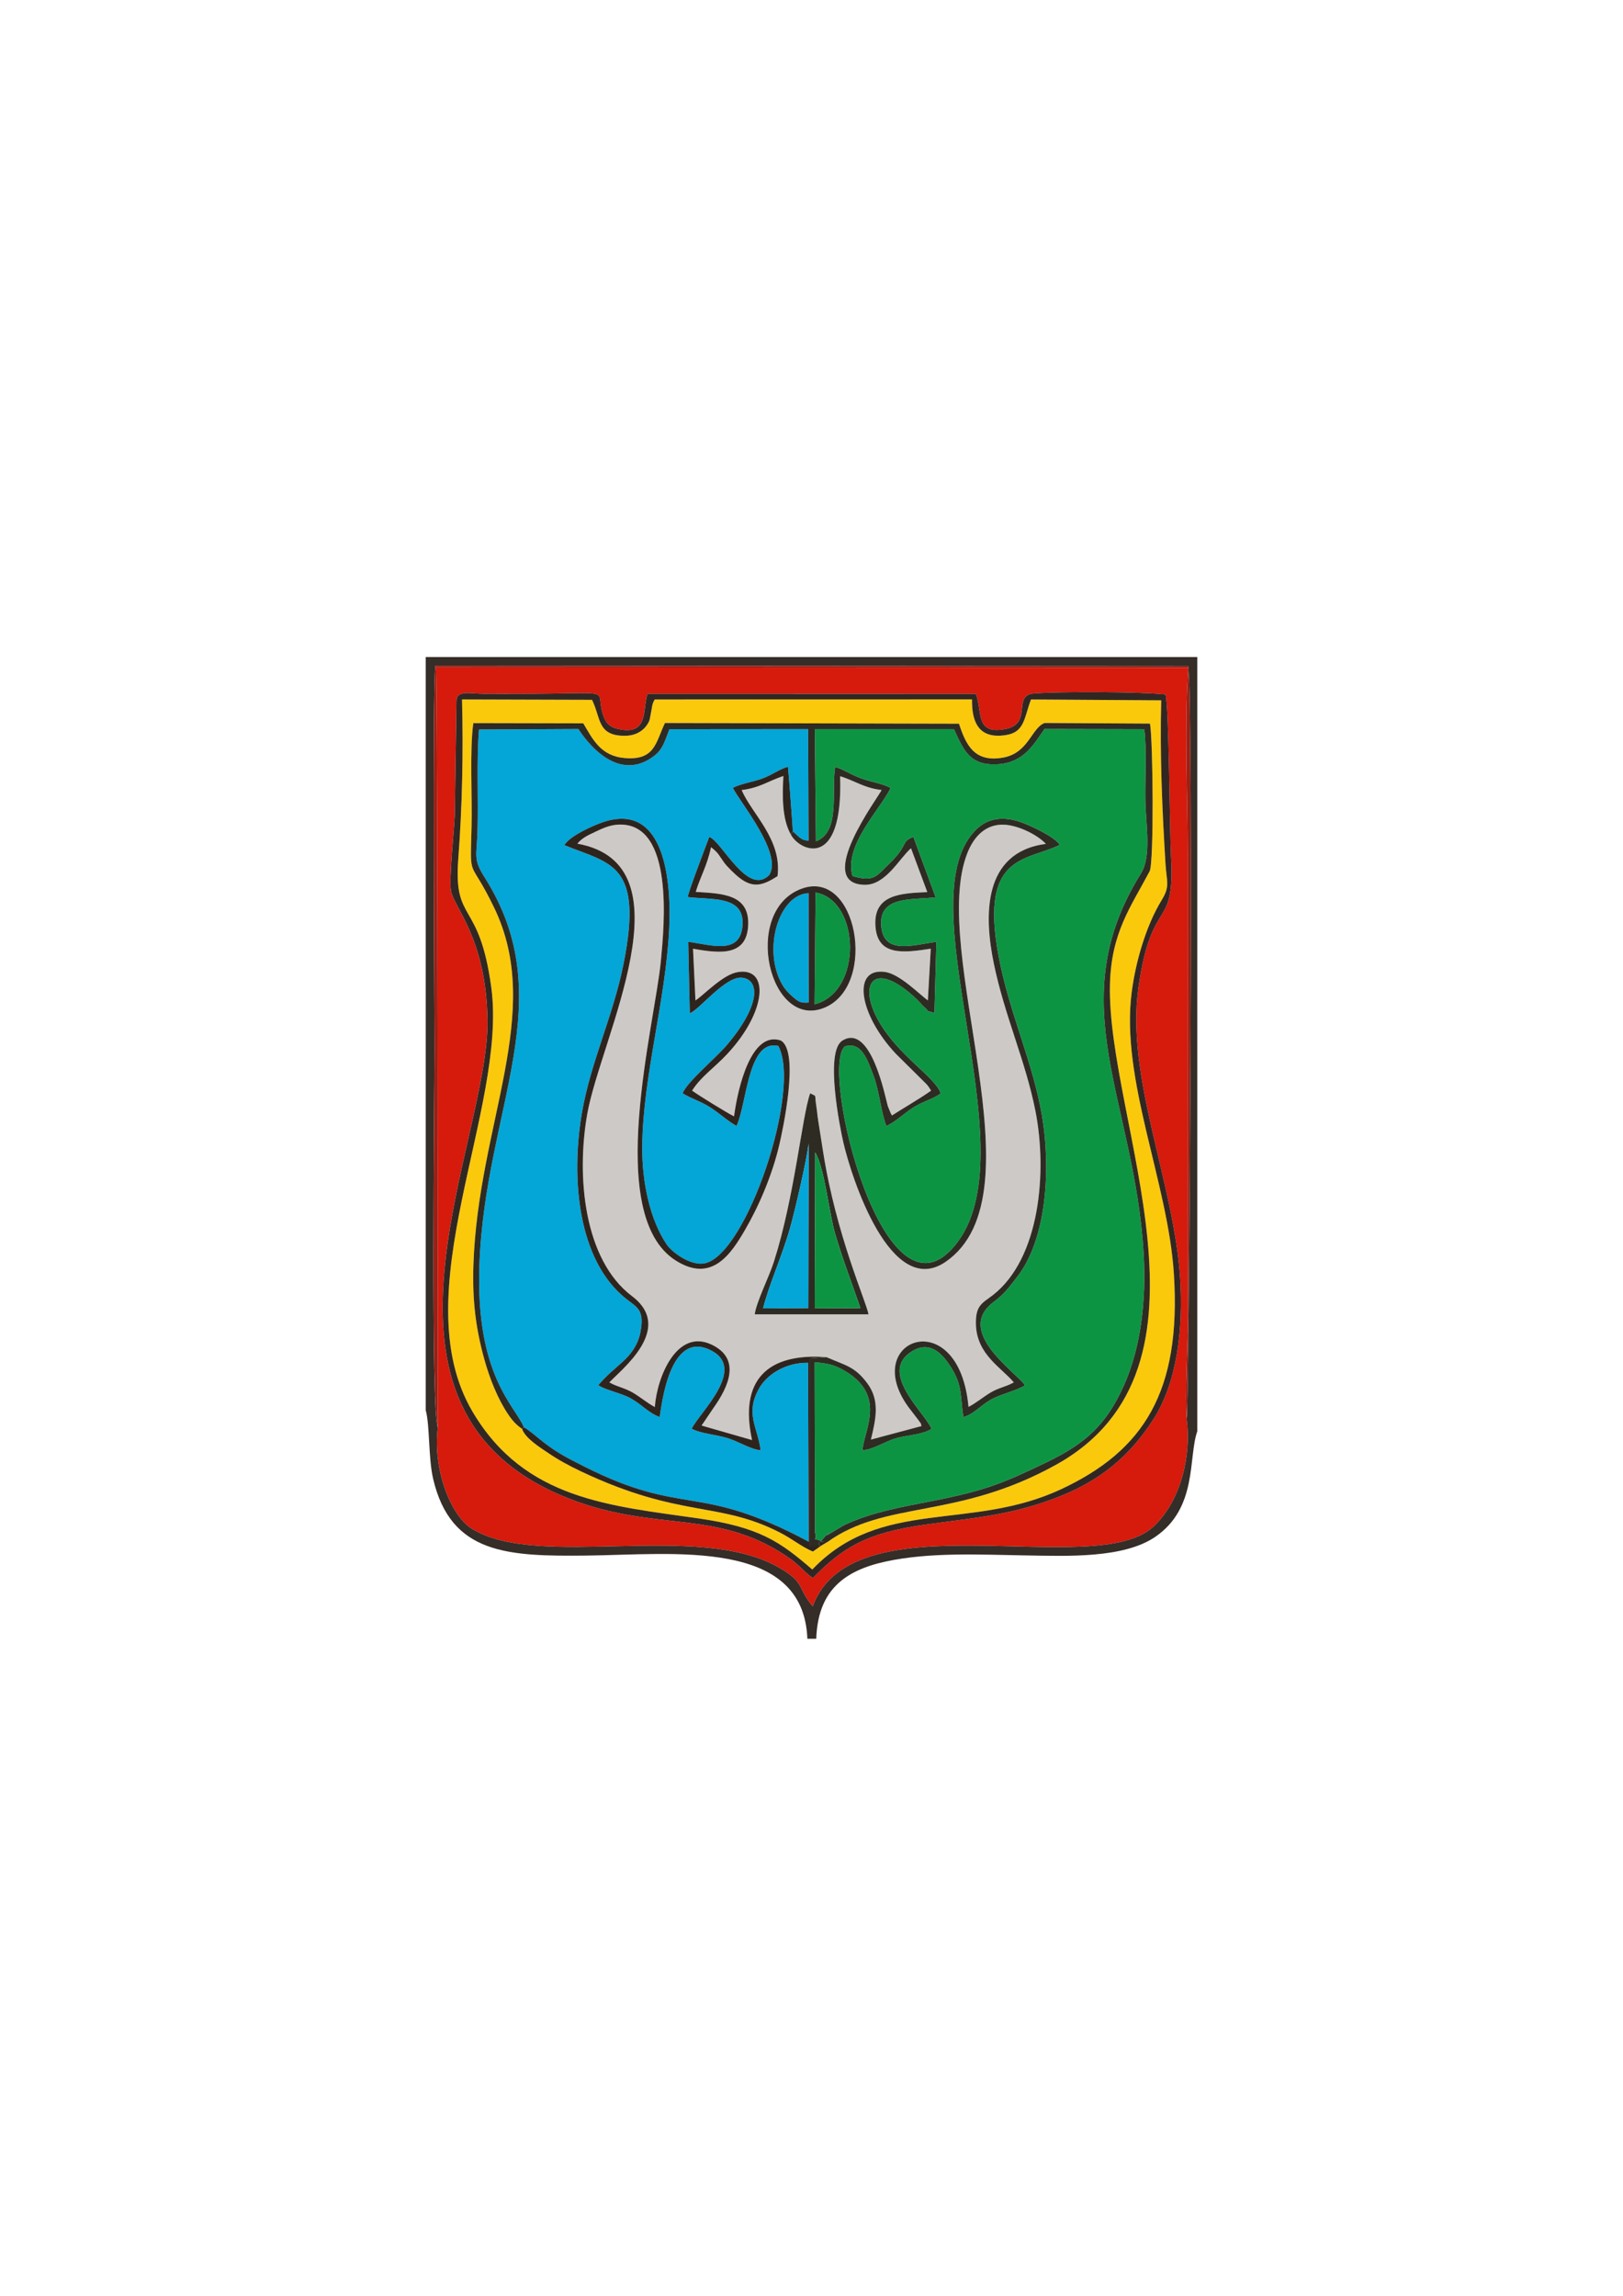
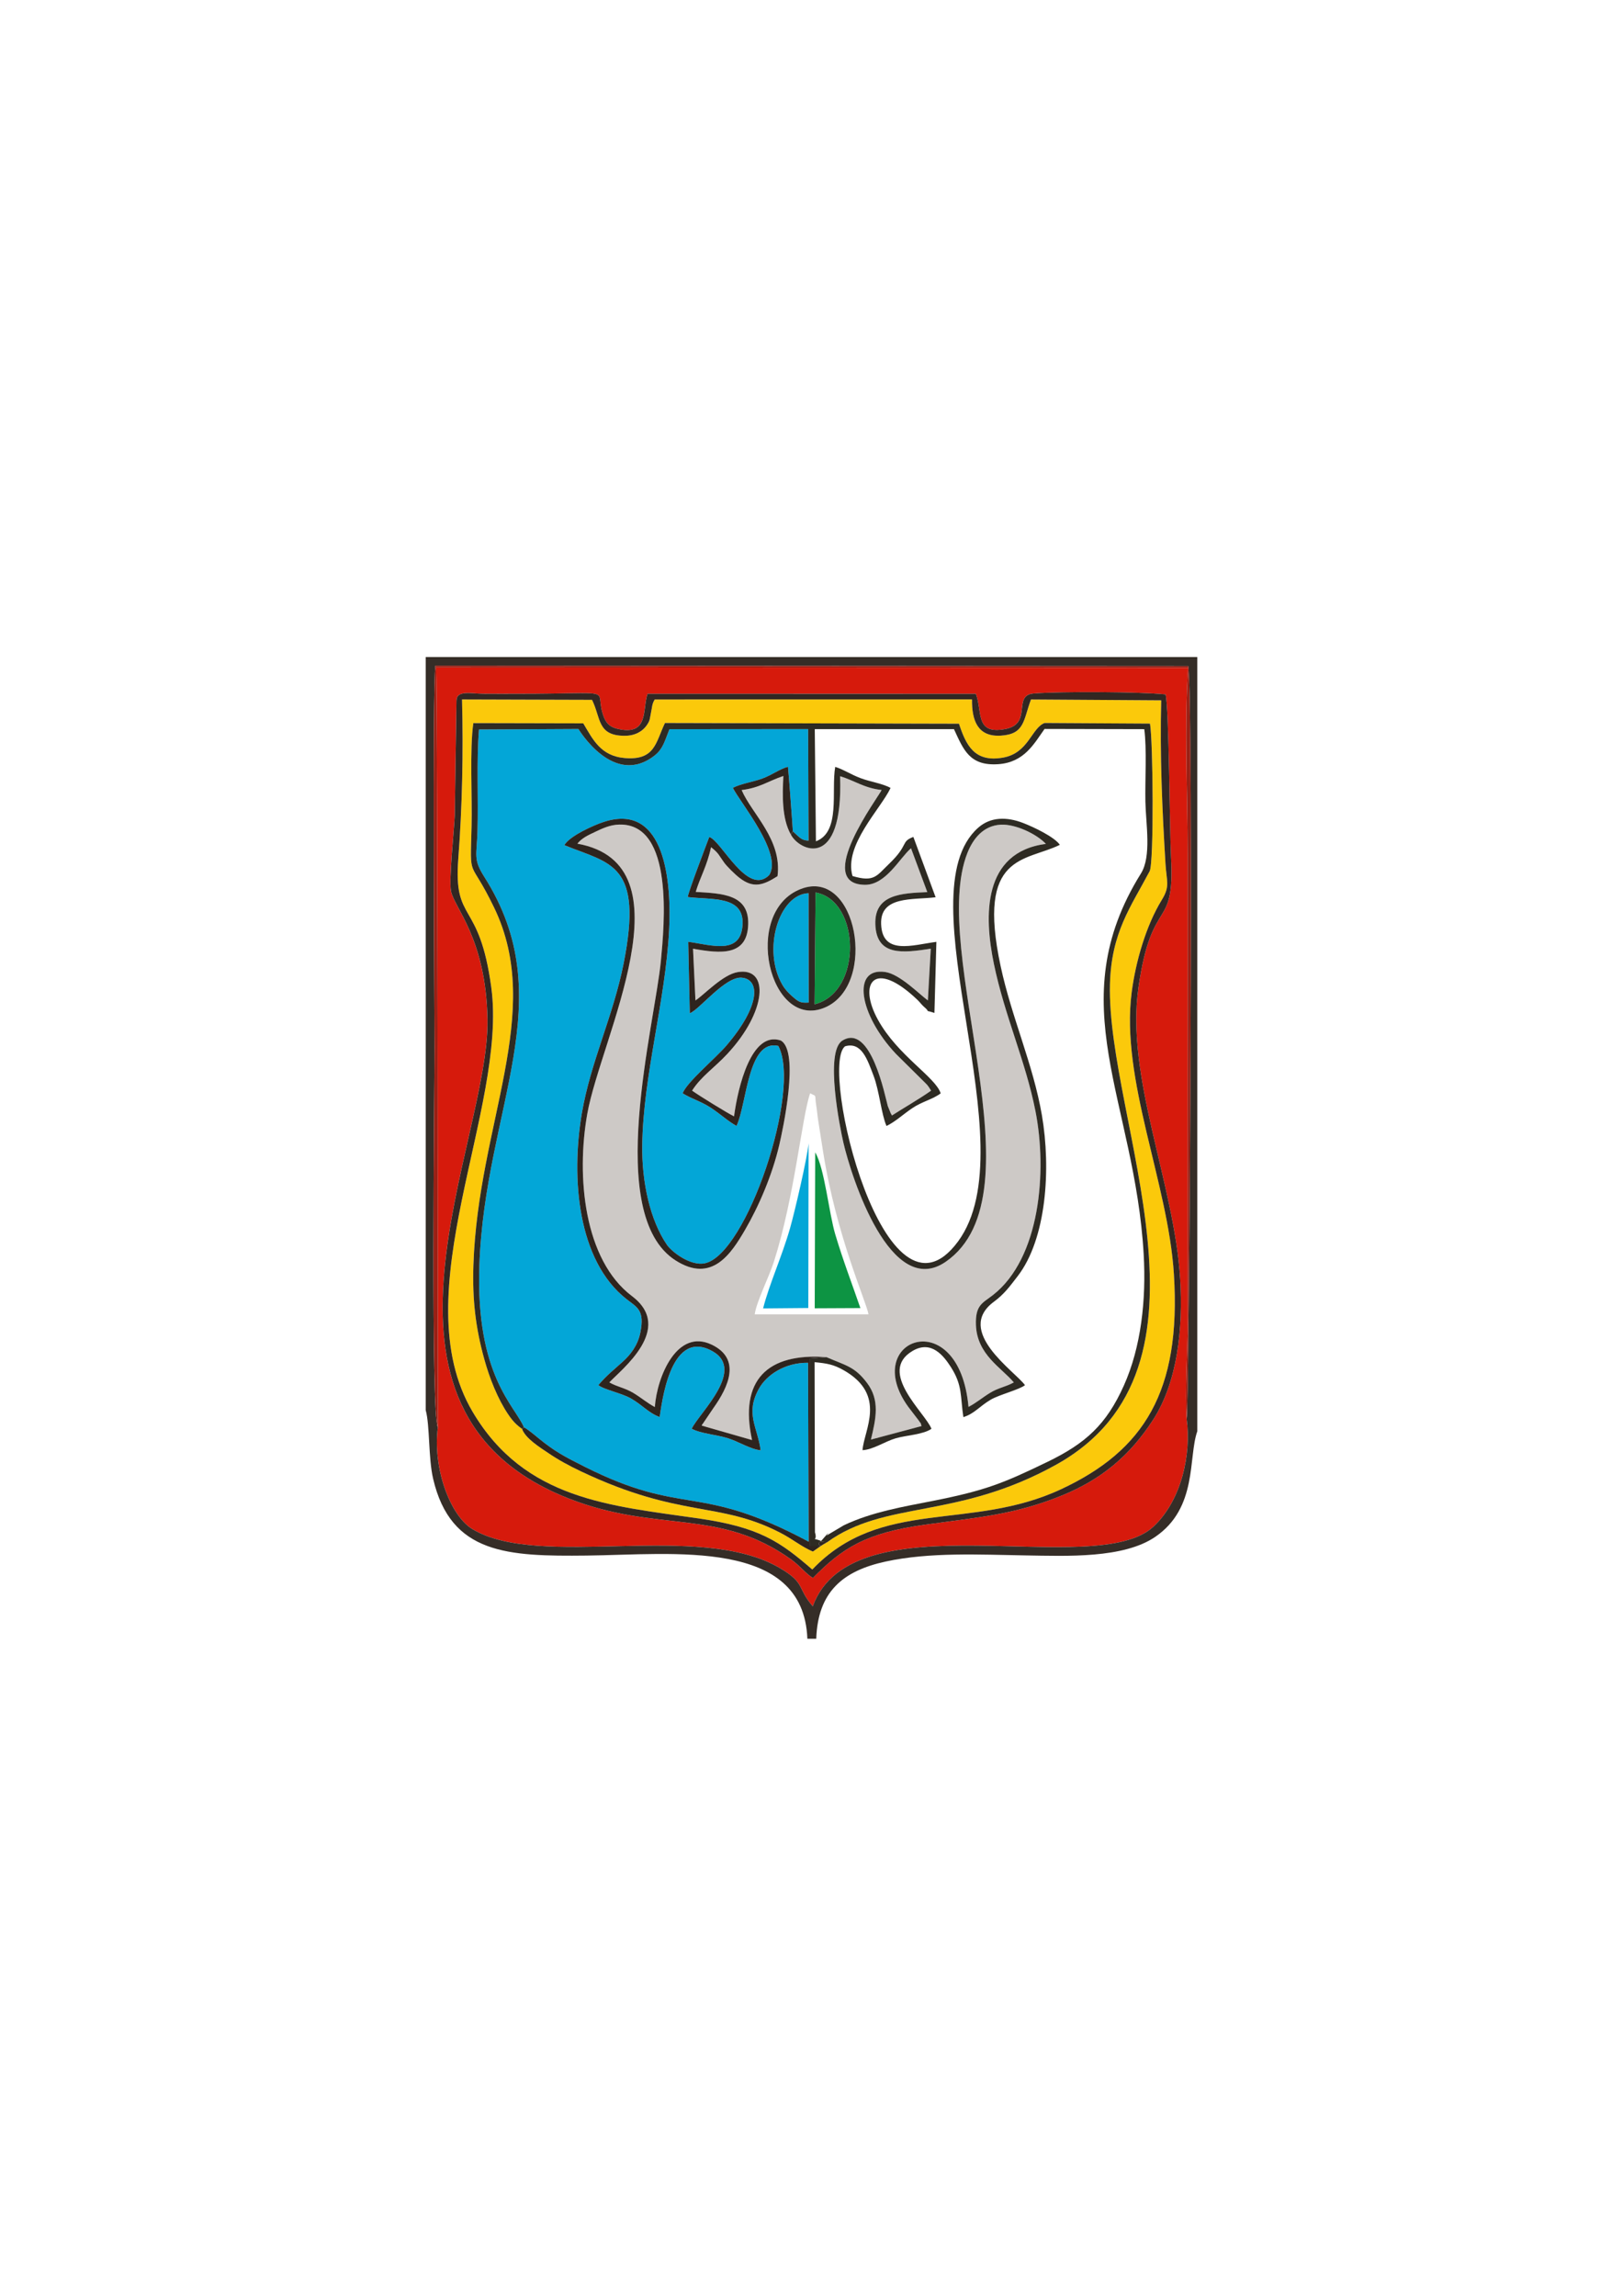
<svg xmlns="http://www.w3.org/2000/svg" xml:space="preserve" width="210mm" height="297mm" style="shape-rendering:geometricPrecision; text-rendering:geometricPrecision; image-rendering:optimizeQuality; fill-rule:evenodd; clip-rule:evenodd" viewBox="0 0 210 297">
  <defs>
    <style type="text/css">
   
    .fil0 {fill:#03A6D7}
    .fil1 {fill:#0D9443}
    .fil8 {fill:#2E241E}
    .fil5 {fill:#2E2B23}
    .fil10 {fill:#2F2822}
    .fil7 {fill:#312722}
    .fil6 {fill:#352D27}
    .fil9 {fill:#9A2015}
    .fil2 {fill:#CDC9C6}
    .fil3 {fill:#D61A0C}
    .fil4 {fill:#FBC90B}
   
  </style>
  </defs>
  <g id="Layer_x0020_1">
    <g id="_497967936">
      <path id="_492495992" class="fil0" d="M67.799 184.665c0.303,0.144 0.108,0.031 0.554,0.343 0.073,0.051 0.299,0.223 0.377,0.283 0.339,0.26 0.633,0.513 0.98,0.795 2.091,1.7 3.27,2.319 5.888,3.639 13.044,6.576 14.632,2.016 29.04,9.722l-0.081 -23.147c-3.038,-0.029 -5.373,1.594 -6.35,3.337 -1.812,3.236 -0.194,4.966 0.215,7.99 -1.392,-0.156 -2.861,-1.149 -4.313,-1.587 -1.576,-0.475 -3.429,-0.57 -4.61,-1.205 0.952,-2.054 7.406,-7.915 2.262,-10.248 -5.111,-2.318 -6.132,7.042 -6.408,8.734 -1.452,-0.531 -2.232,-1.565 -3.758,-2.426 -1.18,-0.666 -3.498,-1.133 -4.177,-1.704 1.102,-1.297 1.965,-1.942 3.184,-3.051 0.9,-0.818 1.912,-2.032 2.254,-3.754 0.581,-2.927 -0.438,-3.249 -1.82,-4.338 -6.298,-4.961 -7.185,-15.633 -5.744,-24.065 1.127,-6.594 4.035,-12.503 5.389,-19.291 2.6,-13.034 -1.719,-12.928 -7.659,-15.351 0.627,-1.148 3.734,-2.573 5.141,-3.023 7.996,-2.558 8.717,8.023 8.414,13.96 -0.476,9.326 -3.351,18.793 -3.479,27.869 -0.068,4.826 1.023,9.71 3.192,12.889 0.617,0.904 3.032,2.789 4.914,2.393 5.39,-1.134 12.548,-22.386 9.501,-28.118 -3.957,-0.917 -4.055,7.52 -5.408,10.353 -1.129,-0.626 -2.082,-1.535 -3.299,-2.336 -1.323,-0.87 -2.469,-1.139 -3.666,-1.884 0.479,-1.4 4.262,-4.54 5.688,-6.213 4.41,-5.175 4.309,-8.498 1.992,-8.744 -2.154,-0.229 -5.545,4.174 -6.76,4.597l-0.204 -9.243c3.036,0.416 6.862,1.769 7.035,-2.285 0.16,-3.745 -4.082,-3.119 -7.102,-3.507 0.177,-0.932 2.239,-6.296 2.788,-7.768 1.573,0.475 4.949,7.74 7.761,4.927 1.768,-2.792 -3.787,-9.409 -4.704,-11.275 0.945,-0.533 2.62,-0.765 3.844,-1.225 1.285,-0.482 2.161,-1.193 3.282,-1.513 0.067,0.399 0.64,8.174 0.632,8.349 0.984,0.895 1.126,1.154 2.032,1.208l-0.054 -14.434 -17.944 0.015c-0.611,1.535 -0.844,2.551 -1.892,3.382 -5.334,4.226 -9.846,-3.363 -9.89,-3.408l-12.862 0.067c-0.336,4.045 -0.064,8.998 -0.196,13.203 -0.097,3.076 -0.575,3.567 0.874,5.841 10.139,15.918 0.089,29.915 -0.628,50.251 -0.505,14.329 4.64,18.2 5.773,20.996z" />
-       <path id="_492494984" class="fil1" d="M106.233 199.338l-0.054 0.094c1.685,-1.963 0.692,-0.717 0.791,-0.8l2.22 -1.319c3.658,-1.736 7.733,-2.402 11.602,-3.169 6.757,-1.339 9.074,-2.287 14.756,-5.039 4.912,-2.379 7.609,-4.806 9.876,-9.879 2.224,-4.974 2.895,-11.059 2.557,-16.969 -1.143,-19.959 -10.827,-32.434 -0.352,-49.264 1.384,-2.224 0.635,-6.361 0.574,-9.296 -0.058,-2.742 0.199,-6.817 -0.143,-9.37l-12.903 -0.029c-1.363,1.909 -2.623,4.331 -5.995,4.559 -3.711,0.251 -4.498,-1.873 -5.728,-4.536l-18.01 0 0.15 14.512c3.225,-1.2 1.956,-6.541 2.497,-9.629 1.141,0.362 1.939,0.952 3.292,1.464 1.232,0.466 2.902,0.704 3.869,1.264 -1.286,2.731 -6.081,7.419 -4.926,11.393 2.824,0.845 3.128,-0.04 4.711,-1.551 2.628,-2.508 1.482,-2.879 3.165,-3.506l2.879 7.805c-2.997,0.364 -7.189,-0.2 -7.051,3.475 0.152,4.065 4.059,2.701 7.15,2.293l-0.253 9.193c-1.661,-0.536 -0.251,0.144 -1.354,-0.796 -0.28,-0.239 -0.529,-0.594 -0.86,-0.909 -5.577,-5.318 -7.733,-2.171 -5.079,2.62 2.567,4.632 7.45,7.393 8.102,9.493 -1.075,0.802 -2.362,1.029 -3.684,1.919 -1.172,0.788 -2.187,1.755 -3.327,2.299 -0.647,-1.454 -0.939,-4.557 -1.656,-6.45 -0.822,-2.169 -1.567,-4.473 -3.706,-3.858 -3.416,2.586 5.174,38.107 14.628,25.237 9.148,-12.453 -7.144,-44.868 2.593,-53.508 1.615,-1.433 3.714,-1.427 5.821,-0.617 1.384,0.532 4.06,1.809 4.75,2.826 -4.443,2.199 -10.805,1.042 -7.663,15.694 1.428,6.659 4.203,12.683 5.337,19.267 1.2,6.964 0.589,16.03 -3.14,20.851 -1.044,1.349 -1.721,2.301 -3.062,3.292 -5.146,3.805 2.745,9.017 4.017,10.795 -0.682,0.565 -3.345,1.242 -4.411,1.867 -1.518,0.89 -2.094,1.806 -3.561,2.268 -0.408,-2.705 -0.092,-4.098 -1.613,-6.471 -0.924,-1.441 -2.522,-3.547 -4.98,-2.081 -4.566,2.722 1.679,8.015 2.463,10.062 -1.056,0.753 -3.271,0.835 -4.621,1.229 -1.401,0.409 -2.934,1.476 -4.298,1.537 0.176,-2.591 3.201,-7.112 -2.399,-10.32 -1.359,-0.779 -2.19,-0.905 -3.802,-1.065l0.049 22.021c0.406,1.322 -0.705,0.556 0.785,1.1z" />
      <path id="_489344024" class="fil2" d="M97.653 170.032c0.219,-1.628 1.845,-4.806 2.487,-6.823 2.68,-8.408 3.621,-18.745 4.684,-21.773 0.94,0.489 0.531,0 0.796,1.633 0.097,0.596 0.143,1.261 0.248,1.902 0.22,1.348 0.415,2.644 0.624,3.972 1.722,10.956 5.594,19.413 5.885,21.089l-14.724 -0.001zm5.971 -55.033c7.27,-2.807 9.962,12.395 3.125,15.332 -7.194,3.089 -10.814,-12.363 -3.125,-15.332zm3.314 60.57c2.514,1.09 3.635,1.204 5.239,3.322 1.706,2.251 1.16,4.637 0.511,7.342l6.55 -1.75c-0.344,-1.051 0.115,0.069 -0.337,-0.682l-1.372 -1.791c-6.35,-8.732 6.549,-13.589 7.785,-0.008 0.984,-0.504 1.733,-1.161 2.752,-1.793 1.12,-0.694 1.975,-0.756 3.112,-1.371 -1.607,-1.918 -4.755,-3.589 -4.902,-7.417 -0.101,-2.617 0.876,-2.855 2.184,-3.874 6.134,-4.777 7.05,-16.006 5.518,-23.801 -1.276,-6.491 -3.967,-12.25 -5.375,-19.035 -1.293,-6.228 -1.486,-14.465 6.726,-15.544 -1.241,-1.311 -3.956,-2.573 -5.817,-2.485 -2.275,0.108 -3.605,1.814 -4.33,3.632 -5.093,12.755 9.799,44.202 -2.812,52.912 -7.121,4.918 -12.207,-10.89 -13.256,-15.456 -0.413,-1.797 -2.43,-11.714 -0.124,-13.152 3.687,-2.3 5.535,7.242 5.88,8.461l0.406 1.001c0.016,-0.05 0.08,0.153 0.13,0.224 1.275,-0.831 3.682,-2.221 5.065,-3.214 -0.492,-0.811 -0.47,-0.71 -1.181,-1.423l-3.361 -3.328c-4.815,-5.114 -5.749,-11.229 -1.397,-10.6 1.91,0.276 4.482,2.936 5.524,3.678l0.374 -6.689c-3.575,0.541 -7.034,1.019 -7.17,-3.167 -0.125,-3.857 3.354,-4.012 6.722,-4.155l-2.107 -5.673c-1.458,1.242 -3.255,4.764 -5.972,4.728 -6.716,-0.091 1.825,-11.44 2.167,-12.264 -2.272,-0.248 -3.519,-1.236 -5.369,-1.78 0.421,12.366 -5.34,9.614 -6.378,7.536 -1.176,-2.077 -1.087,-5.113 -0.963,-7.564 -1.972,0.658 -3.043,1.531 -5.399,1.819 1.309,3.072 5.258,6.399 4.643,11.142 -1.857,1.18 -3.127,1.613 -4.935,0.208 -0.629,-0.489 -1.631,-1.502 -1.944,-1.929 -0.752,-1.027 -0.668,-1.194 -1.722,-2.033 -0.517,2.438 -1.395,3.83 -1.982,5.786 3.407,0.21 6.891,0.287 6.789,4.183 -0.109,4.158 -3.574,3.804 -7.139,3.169l0.314 6.691c1.147,-0.752 3.543,-3.36 5.492,-3.672 4.122,-0.66 3.731,5.132 -1.387,10.608 -1.7,1.819 -3.358,2.879 -4.54,4.729 0.903,0.655 4.641,2.951 5.426,3.33 0.51,-3.806 2.249,-11.098 6.046,-9.815 2.486,1.394 0.241,11.65 -0.18,13.466 -0.911,3.929 -2.659,7.982 -4.448,11.048 -1.807,3.095 -4.288,6.92 -8.965,3.949 -9.322,-5.922 -2.693,-30.501 -1.913,-38.795 0.423,-4.504 1.735,-17.776 -5.386,-17.601 -1.213,0.03 -2.188,0.503 -3.128,0.949 -0.909,0.431 -1.696,0.78 -2.296,1.521 14.881,2.682 3.048,25.079 1.289,34.919 -1.452,8.12 -0.439,18.92 5.774,23.61 5.563,4.198 -1.433,9.545 -2.924,11.166 1.035,0.59 2.015,0.706 3.099,1.361 1.11,0.671 1.738,1.263 2.782,1.825 0.299,-3.999 2.902,-10.192 7.348,-8.076 3.86,1.837 2.201,5.459 0.218,8.234l-1.403 2.077c-0.018,-0.052 -0.082,0.145 -0.093,0.167l6.511 1.87c-1.692,-7.787 2.004,-11.299 9.632,-10.727z" />
      <path id="_492496496" class="fil3" d="M59.062 90.644c0,-1.39 1.905,-0.913 3.421,-0.897 1.529,0.016 3.064,0.004 4.594,0.004 12.757,0 9.946,-0.8 10.855,2.416 0.338,1.195 0.766,1.845 2.042,2.136 4.01,0.914 3.129,-2.595 3.81,-4.551l42.479 0.003c0.874,2.326 -0.134,5.294 3.78,4.566 3.624,-0.675 0.911,-4.377 3.69,-4.608 3.329,-0.277 13.797,-0.235 17.071,0.119 0.454,1.513 0.54,17.769 0.714,21.106 0.504,9.667 -2.487,4.758 -4.217,16.813 -1.668,11.622 4.64,25.329 5.396,37.673 0.395,6.451 -0.352,13.383 -3.512,18.265 -2.977,4.599 -6.647,7.68 -11.757,9.763 -6.172,2.517 -10.871,2.832 -17.787,3.795 -7.671,1.068 -10.654,3.027 -14.464,6.886 -0.903,-0.54 -1.666,-1.572 -2.806,-2.389 -9.382,-6.723 -17.306,-3.389 -28.782,-7.891 -29.191,-11.451 -10.258,-45.94 -10.517,-61.934 -0.171,-10.554 -4.343,-14.51 -4.724,-16.669 -0.27,-1.532 0.395,-7.669 0.491,-9.775l0.221 -14.831zm-2.407 94.009c-0.683,5.169 1.549,11.409 4.487,13.17 8.808,5.279 29.327,-1.115 39.772,5.035 3.361,1.979 2.164,2.518 4.251,4.938 5.204,-14.232 36.53,-3.254 44.075,-10.297 3.645,-3.402 4.922,-9.38 4.301,-13.93 -0.238,-3.607 0.107,-8.675 0.123,-12.492l-0.004 -60.678c0,-7.637 -0.423,-16.569 0.069,-24.019l-97.294 -0.045c0.196,3.612 0.23,98.274 0.22,98.317z" />
      <path id="_492496520" class="fil4" d="M106.998 199.529c-0.656,0.331 -1.213,0.78 -1.821,1.192 -1.404,-0.587 -2.635,-1.624 -4.259,-2.457 -7.955,-4.081 -12.843,-1.831 -25.644,-7.868 -1.623,-0.765 -2.972,-1.504 -4.301,-2.399 -1.109,-0.747 -3.018,-1.934 -3.425,-3.15 -0.729,-0.518 -1.19,-0.984 -1.788,-1.87 -1.37,-2.028 -2.415,-4.695 -3.09,-7.125 -1.137,-4.098 -1.557,-7.736 -1.413,-12.182 0.597,-18.363 9.246,-32.645 2.682,-46.252 -3.252,-6.743 -3.11,-3.217 -2.92,-10.545 0.094,-3.638 -0.257,-10.016 0.229,-13.33l14.221 0.031c1.234,2.056 2.237,4.234 5.391,4.493 3.922,0.322 3.983,-2.055 5.18,-4.538l38.043 0.091c0.922,2.805 2.017,5.041 5.705,4.387 3.306,-0.587 3.665,-3.824 5.374,-4.48l13.636 0.079c0.399,2.211 0.524,18.02 -0.046,19.101 -2.424,4.591 -4.961,7.911 -5.134,14.614 -0.456,17.646 15.73,49.559 -6.981,62.168 -12.879,7.15 -22.048,4.527 -29.64,10.042zm-1.892 3.516c8.912,-9.364 20.445,-4.892 32.221,-10.402 10.687,-5.001 15.518,-12.637 14.567,-27.794 -0.746,-11.887 -6.924,-25.14 -5.464,-36.469 0.51,-3.954 1.858,-8.647 3.907,-11.978 1.088,-1.769 0.607,-2.367 0.467,-4.67 -0.428,-7.037 -0.736,-14.07 -0.553,-21.13l-16.851 -0.109c-1.001,2.698 -0.803,4.492 -3.91,4.676 -2.999,0.177 -3.753,-1.971 -3.719,-4.687l-41.054 0.008c-0.379,0.645 -0.304,0.878 -0.504,1.817 -0.153,0.717 -0.077,0.869 -0.534,1.53 -0.526,0.762 -1.485,1.349 -2.84,1.35 -3.587,0.002 -3.07,-2.305 -4.236,-4.65l-16.82 -0.05c0.177,6.753 0.03,13.916 -0.483,20.622 -0.644,8.414 2.715,5.185 4.266,16.609 2.138,15.747 -11.515,39.547 -2.408,54.929 6.745,11.394 17.811,12.134 29.234,13.787 7.828,1.133 10.503,2.965 14.715,6.612z" />
      <path id="_492497048" class="fil5" d="M67.548 184.847l0.251 -0.181c-1.134,-2.796 -6.279,-6.667 -5.773,-20.996 0.717,-20.336 10.767,-34.333 0.628,-50.251 -1.448,-2.274 -0.97,-2.764 -0.874,-5.841 0.132,-4.205 -0.14,-9.158 0.196,-13.203l12.862 -0.067c0.044,0.045 4.556,7.634 9.89,3.408 1.049,-0.831 1.281,-1.847 1.892,-3.382l17.944 -0.015 0.054 14.434c-0.906,-0.054 -1.048,-0.313 -2.032,-1.208l-0.262 0.411c1.039,2.078 6.799,4.83 6.378,-7.536 1.85,0.544 3.097,1.532 5.369,1.78 -0.342,0.824 -8.883,12.173 -2.167,12.264 2.717,0.037 4.514,-3.485 5.972,-4.728l2.107 5.673c-3.368,0.143 -6.847,0.297 -6.722,4.155 0.135,4.186 3.595,3.708 7.17,3.167l-0.374 6.689c-1.042,-0.742 -3.614,-3.402 -5.524,-3.678 -4.352,-0.629 -3.418,5.486 1.397,10.6l3.361 3.328c0.71,0.713 0.688,0.612 1.181,1.423 -1.383,0.993 -3.79,2.383 -5.065,3.214 -0.05,-0.07 -0.113,-0.274 -0.13,-0.224l-0.406 -1.001c-0.345,-1.219 -2.193,-10.761 -5.88,-8.461 -2.306,1.438 -0.288,11.355 0.124,13.152 1.049,4.566 6.135,20.375 13.256,15.456 12.611,-8.71 -2.282,-40.156 2.812,-52.912 0.726,-1.818 2.055,-3.524 4.33,-3.632 1.861,-0.088 4.575,1.173 5.817,2.485 -8.212,1.079 -8.019,9.316 -6.726,15.544 1.409,6.785 4.1,12.544 5.375,19.035 1.532,7.795 0.616,19.024 -5.518,23.801 -1.308,1.019 -2.285,1.257 -2.184,3.874 0.147,3.828 3.295,5.499 4.902,7.417 -1.137,0.615 -1.993,0.677 -3.112,1.371 -1.019,0.631 -1.768,1.289 -2.752,1.793 -1.236,-13.581 -14.135,-8.725 -7.785,0.008l1.372 1.791c0.453,0.751 -0.007,-0.369 0.337,0.682l-6.55 1.75c0.649,-2.705 1.195,-5.091 -0.511,-7.342 -1.604,-2.118 -2.726,-2.232 -5.239,-3.322l-2.113 0.16 -0 24.275c2.833,0 0.314,0.117 1.408,-0.666 -1.489,-0.544 -0.379,0.222 -0.785,-1.1l-0.049 -22.021c1.612,0.161 2.443,0.287 3.802,1.065 5.601,3.209 2.575,7.729 2.399,10.32 1.365,-0.061 2.897,-1.128 4.298,-1.537 1.35,-0.394 3.564,-0.476 4.621,-1.229 -0.784,-2.046 -7.029,-7.34 -2.463,-10.062 2.458,-1.465 4.056,0.64 4.98,2.081 1.521,2.373 1.205,3.767 1.613,6.471 1.467,-0.462 2.043,-1.377 3.561,-2.268 1.066,-0.625 3.729,-1.302 4.411,-1.867 -1.272,-1.778 -9.163,-6.99 -4.017,-10.795 1.34,-0.991 2.018,-1.943 3.062,-3.292 3.73,-4.821 4.341,-13.887 3.14,-20.851 -1.135,-6.584 -3.909,-12.608 -5.337,-19.267 -3.142,-14.653 3.22,-13.495 7.663,-15.694 -0.69,-1.016 -3.366,-2.293 -4.75,-2.826 -2.106,-0.81 -4.205,-0.817 -5.821,0.617 -9.737,8.639 6.555,41.055 -2.593,53.508 -9.454,12.87 -18.044,-22.651 -14.628,-25.237 2.139,-0.614 2.884,1.689 3.706,3.858 0.717,1.893 1.009,4.997 1.656,6.45 1.14,-0.544 2.155,-1.51 3.327,-2.299 1.323,-0.889 2.61,-1.117 3.684,-1.919 -0.651,-2.1 -5.535,-4.861 -8.102,-9.493 -2.655,-4.791 -0.499,-7.938 5.079,-2.62 0.33,0.315 0.58,0.67 0.86,0.909 1.103,0.94 -0.306,0.26 1.354,0.796l0.253 -9.193c-3.091,0.408 -6.998,1.771 -7.15,-2.293 -0.138,-3.674 4.054,-3.111 7.051,-3.475l-2.879 -7.805c-1.683,0.626 -0.537,0.997 -3.165,3.506 -1.583,1.511 -1.887,2.396 -4.711,1.551 -1.155,-3.974 3.64,-8.662 4.926,-11.393 -0.967,-0.56 -2.637,-0.798 -3.869,-1.264 -1.353,-0.512 -2.151,-1.102 -3.292,-1.464 -0.541,3.088 0.729,8.429 -2.497,9.629l-0.15 -14.512 18.01 0c1.23,2.663 2.017,4.787 5.728,4.536 3.372,-0.228 4.632,-2.65 5.995,-4.559l12.903 0.029c0.342,2.553 0.086,6.628 0.143,9.37 0.062,2.934 0.811,7.072 -0.574,9.296 -10.475,16.83 -0.791,29.305 0.352,49.264 0.339,5.91 -0.333,11.995 -2.557,16.969 -2.268,5.072 -4.964,7.5 -9.876,9.879 -5.682,2.751 -7.999,3.7 -14.756,5.039 -3.869,0.766 -7.945,1.432 -11.602,3.169l-2.22 1.319c-0.099,0.083 0.893,-1.163 -0.791,0.8l0.819 0.098c7.592,-5.515 16.761,-2.891 29.64,-10.042 22.711,-12.609 6.525,-44.522 6.981,-62.168 0.173,-6.704 2.71,-10.023 5.134,-14.614 0.57,-1.08 0.445,-16.889 0.046,-19.101l-13.636 -0.079c-1.709,0.656 -2.068,3.893 -5.374,4.48 -3.688,0.655 -4.783,-1.582 -5.705,-4.387l-38.043 -0.091c-1.197,2.482 -1.258,4.859 -5.18,4.538 -3.154,-0.258 -4.157,-2.437 -5.391,-4.493l-14.221 -0.031c-0.486,3.314 -0.135,9.692 -0.229,13.33 -0.19,7.328 -0.332,3.802 2.92,10.545 6.564,13.607 -2.085,27.889 -2.682,46.252 -0.145,4.446 0.275,8.084 1.413,12.182 0.674,2.43 1.72,5.097 3.09,7.125 0.599,0.887 1.06,1.352 1.788,1.87z" />
      <path id="_492497216" class="fil6" d="M56.655 184.653c-0.937,-1.586 -0.439,-43.506 -0.439,-49.206 0,-3.723 -0.293,-46.855 0.124,-49.339l97.406 0.063c0.704,3.864 0.157,96.253 -0.206,97.398 0.621,4.55 -0.656,10.528 -4.301,13.93 -7.545,7.043 -38.871,-3.935 -44.075,10.297 -2.087,-2.421 -0.89,-2.959 -4.251,-4.938 -10.445,-6.15 -30.964,0.244 -39.772,-5.035 -2.938,-1.761 -5.17,-8.001 -4.487,-13.17zm-1.573 -2.228c0.549,1.991 0.33,6.171 0.958,8.868 2.282,9.803 9.697,10.051 19.856,9.944 11.2,-0.118 28.062,-2.296 28.57,10.762l1.148 0c0.214,-6.081 3.443,-8.784 8.967,-9.985 5.737,-1.246 12.219,-0.893 18.112,-0.798 5.387,0.087 12.681,0.41 16.792,-2.404 5.504,-3.768 4.237,-10.266 5.433,-13.656l0 -100.157 -99.836 0 0 97.425z" />
      <path id="_492497864" class="fil7" d="M105.105 203.045c-4.212,-3.647 -6.887,-5.479 -14.715,-6.612 -11.423,-1.653 -22.488,-2.393 -29.234,-13.787 -9.107,-15.382 4.546,-39.182 2.408,-54.929 -1.551,-11.424 -4.91,-8.195 -4.266,-16.609 0.513,-6.705 0.661,-13.869 0.483,-20.622l16.82 0.05c1.167,2.345 0.649,4.653 4.236,4.65 1.355,-0.001 2.314,-0.589 2.84,-1.35 0.457,-0.661 0.381,-0.813 0.534,-1.53 0.2,-0.939 0.125,-1.172 0.504,-1.817l41.054 -0.008c-0.034,2.716 0.72,4.864 3.719,4.687 3.107,-0.184 2.909,-1.978 3.91,-4.676l16.851 0.109c-0.183,7.06 0.125,14.093 0.553,21.13 0.14,2.304 0.621,2.902 -0.467,4.67 -2.049,3.331 -3.397,8.024 -3.907,11.978 -1.46,11.329 4.717,24.581 5.464,36.469 0.952,15.157 -3.88,22.793 -14.567,27.794 -11.776,5.511 -23.309,1.038 -32.221,10.402zm-46.043 -112.4l-0.221 14.831c-0.097,2.106 -0.761,8.243 -0.491,9.775 0.381,2.159 4.553,6.116 4.724,16.669 0.259,15.993 -18.674,50.483 10.517,61.934 11.476,4.502 19.4,1.167 28.782,7.891 1.14,0.817 1.903,1.849 2.806,2.389 3.81,-3.859 6.793,-5.818 14.464,-6.886 6.916,-0.963 11.614,-1.278 17.787,-3.795 5.11,-2.083 8.78,-5.164 11.757,-9.763 3.16,-4.882 3.907,-11.813 3.512,-18.265 -0.756,-12.344 -7.064,-26.052 -5.396,-37.673 1.73,-12.055 4.721,-7.146 4.217,-16.813 -0.174,-3.337 -0.26,-19.593 -0.714,-21.106 -3.274,-0.354 -13.742,-0.396 -17.071,-0.119 -2.779,0.231 -0.066,3.933 -3.69,4.608 -3.914,0.729 -2.906,-2.239 -3.78,-4.566l-42.479 -0.003c-0.681,1.956 0.201,5.465 -3.81,4.551 -1.276,-0.291 -1.705,-0.941 -2.042,-2.136 -0.909,-3.216 1.902,-2.416 -10.855,-2.416 -1.53,0 -3.065,0.012 -4.594,-0.004 -1.515,-0.016 -3.421,-0.492 -3.421,0.897z" />
-       <path id="_492496760" class="fil8" d="M67.799 184.665l-0.251 0.181c0.407,1.216 2.316,2.403 3.425,3.15 1.329,0.896 2.678,1.634 4.301,2.399 12.801,6.037 17.689,3.787 25.644,7.868 1.624,0.833 2.855,1.87 4.259,2.457 0.608,-0.412 1.165,-0.862 1.821,-1.192l-0.819 -0.098 0.054 -0.094c-1.094,0.783 1.425,0.666 -1.408,0.666l0 -24.275 2.113 -0.16c-7.628,-0.572 -11.324,2.94 -9.632,10.727l-6.511 -1.87c0.012,-0.021 0.075,-0.218 0.093,-0.167l1.403 -2.077c1.983,-2.775 3.641,-6.396 -0.218,-8.234 -4.446,-2.116 -7.048,4.077 -7.348,8.076 -1.044,-0.562 -1.672,-1.154 -2.782,-1.825 -1.084,-0.655 -2.065,-0.771 -3.099,-1.361 1.491,-1.621 8.486,-6.968 2.924,-11.166 -6.213,-4.689 -7.227,-15.489 -5.774,-23.61 1.76,-9.84 13.592,-32.238 -1.289,-34.919 0.6,-0.741 1.387,-1.089 2.296,-1.521 0.94,-0.446 1.915,-0.919 3.128,-0.949 7.121,-0.175 5.809,13.097 5.386,17.601 -0.779,8.293 -7.409,32.873 1.913,38.795 4.677,2.971 7.159,-0.855 8.965,-3.949 1.79,-3.066 3.538,-7.119 4.448,-11.048 0.421,-1.817 2.666,-12.072 0.18,-13.466 -3.797,-1.283 -5.536,6.009 -6.046,9.815 -0.784,-0.379 -4.523,-2.675 -5.426,-3.33 1.182,-1.85 2.84,-2.909 4.54,-4.729 5.118,-5.476 5.51,-11.269 1.387,-10.608 -1.949,0.312 -4.346,2.921 -5.492,3.672l-0.314 -6.691c3.565,0.636 7.031,0.989 7.139,-3.169 0.102,-3.896 -3.382,-3.973 -6.789,-4.183 0.588,-1.956 1.465,-3.348 1.982,-5.786 1.054,0.839 0.97,1.006 1.722,2.033 0.313,0.427 1.314,1.44 1.944,1.929 1.808,1.405 3.078,0.972 4.935,-0.208 0.614,-4.742 -3.334,-8.069 -4.643,-11.142 2.356,-0.287 3.426,-1.161 5.399,-1.819 -0.124,2.45 -0.212,5.486 0.963,7.564l0.262 -0.411c0.008,-0.175 -0.565,-7.95 -0.632,-8.349 -1.121,0.32 -1.997,1.031 -3.282,1.513 -1.224,0.46 -2.899,0.692 -3.844,1.225 0.917,1.866 6.472,8.483 4.704,11.275 -2.813,2.813 -6.189,-4.452 -7.761,-4.927 -0.549,1.472 -2.611,6.836 -2.788,7.768 3.02,0.389 7.262,-0.237 7.102,3.507 -0.173,4.054 -3.999,2.701 -7.035,2.285l0.204 9.243c1.215,-0.423 4.606,-4.827 6.76,-4.597 2.317,0.247 2.417,3.569 -1.992,8.744 -1.426,1.673 -5.209,4.813 -5.688,6.213 1.197,0.745 2.343,1.014 3.666,1.884 1.217,0.8 2.17,1.709 3.299,2.336 1.353,-2.833 1.451,-11.27 5.408,-10.353 3.047,5.732 -4.111,26.984 -9.501,28.118 -1.882,0.396 -4.297,-1.489 -4.914,-2.393 -2.169,-3.179 -3.259,-8.062 -3.192,-12.889 0.128,-9.075 3.003,-18.543 3.479,-27.869 0.303,-5.936 -0.419,-16.517 -8.414,-13.96 -1.407,0.45 -4.513,1.874 -5.141,3.023 5.939,2.423 10.259,2.317 7.659,15.351 -1.354,6.788 -4.262,12.697 -5.389,19.291 -1.441,8.432 -0.555,19.105 5.744,24.065 1.382,1.089 2.402,1.411 1.82,4.338 -0.342,1.722 -1.354,2.936 -2.254,3.754 -1.219,1.109 -2.083,1.754 -3.184,3.051 0.678,0.571 2.997,1.038 4.177,1.704 1.526,0.862 2.306,1.895 3.758,2.426 0.276,-1.693 1.296,-11.053 6.408,-8.734 5.144,2.333 -1.311,8.194 -2.262,10.248 1.181,0.635 3.034,0.73 4.61,1.205 1.452,0.438 2.921,1.431 4.313,1.587 -0.408,-3.024 -2.027,-4.754 -0.215,-7.99 0.976,-1.743 3.311,-3.366 6.35,-3.337l0.081 23.147c-14.409,-7.706 -15.996,-3.147 -29.04,-9.722 -2.618,-1.319 -3.797,-1.938 -5.888,-3.639 -0.347,-0.282 -0.641,-0.535 -0.98,-0.795 -0.079,-0.06 -0.304,-0.232 -0.377,-0.283 -0.446,-0.313 -0.251,-0.199 -0.554,-0.343z" />
+       <path id="_492496760" class="fil8" d="M67.799 184.665l-0.251 0.181c0.407,1.216 2.316,2.403 3.425,3.15 1.329,0.896 2.678,1.634 4.301,2.399 12.801,6.037 17.689,3.787 25.644,7.868 1.624,0.833 2.855,1.87 4.259,2.457 0.608,-0.412 1.165,-0.862 1.821,-1.192l-0.819 -0.098 0.054 -0.094c-1.094,0.783 1.425,0.666 -1.408,0.666l0 -24.275 2.113 -0.16c-7.628,-0.572 -11.324,2.94 -9.632,10.727l-6.511 -1.87c0.012,-0.021 0.075,-0.218 0.093,-0.167l1.403 -2.077c1.983,-2.775 3.641,-6.396 -0.218,-8.234 -4.446,-2.116 -7.048,4.077 -7.348,8.076 -1.044,-0.562 -1.672,-1.154 -2.782,-1.825 -1.084,-0.655 -2.065,-0.771 -3.099,-1.361 1.491,-1.621 8.486,-6.968 2.924,-11.166 -6.213,-4.689 -7.227,-15.489 -5.774,-23.61 1.76,-9.84 13.592,-32.238 -1.289,-34.919 0.6,-0.741 1.387,-1.089 2.296,-1.521 0.94,-0.446 1.915,-0.919 3.128,-0.949 7.121,-0.175 5.809,13.097 5.386,17.601 -0.779,8.293 -7.409,32.873 1.913,38.795 4.677,2.971 7.159,-0.855 8.965,-3.949 1.79,-3.066 3.538,-7.119 4.448,-11.048 0.421,-1.817 2.666,-12.072 0.18,-13.466 -3.797,-1.283 -5.536,6.009 -6.046,9.815 -0.784,-0.379 -4.523,-2.675 -5.426,-3.33 1.182,-1.85 2.84,-2.909 4.54,-4.729 5.118,-5.476 5.51,-11.269 1.387,-10.608 -1.949,0.312 -4.346,2.921 -5.492,3.672l-0.314 -6.691c3.565,0.636 7.031,0.989 7.139,-3.169 0.102,-3.896 -3.382,-3.973 -6.789,-4.183 0.588,-1.956 1.465,-3.348 1.982,-5.786 1.054,0.839 0.97,1.006 1.722,2.033 0.313,0.427 1.314,1.44 1.944,1.929 1.808,1.405 3.078,0.972 4.935,-0.208 0.614,-4.742 -3.334,-8.069 -4.643,-11.142 2.356,-0.287 3.426,-1.161 5.399,-1.819 -0.124,2.45 -0.212,5.486 0.963,7.564l0.262 -0.411c0.008,-0.175 -0.565,-7.95 -0.632,-8.349 -1.121,0.32 -1.997,1.031 -3.282,1.513 -1.224,0.46 -2.899,0.692 -3.844,1.225 0.917,1.866 6.472,8.483 4.704,11.275 -2.813,2.813 -6.189,-4.452 -7.761,-4.927 -0.549,1.472 -2.611,6.836 -2.788,7.768 3.02,0.389 7.262,-0.237 7.102,3.507 -0.173,4.054 -3.999,2.701 -7.035,2.285l0.204 9.243c1.215,-0.423 4.606,-4.827 6.76,-4.597 2.317,0.247 2.417,3.569 -1.992,8.744 -1.426,1.673 -5.209,4.813 -5.688,6.213 1.197,0.745 2.343,1.014 3.666,1.884 1.217,0.8 2.17,1.709 3.299,2.336 1.353,-2.833 1.451,-11.27 5.408,-10.353 3.047,5.732 -4.111,26.984 -9.501,28.118 -1.882,0.396 -4.297,-1.489 -4.914,-2.393 -2.169,-3.179 -3.259,-8.062 -3.192,-12.889 0.128,-9.075 3.003,-18.543 3.479,-27.869 0.303,-5.936 -0.419,-16.517 -8.414,-13.96 -1.407,0.45 -4.513,1.874 -5.141,3.023 5.939,2.423 10.259,2.317 7.659,15.351 -1.354,6.788 -4.262,12.697 -5.389,19.291 -1.441,8.432 -0.555,19.105 5.744,24.065 1.382,1.089 2.402,1.411 1.82,4.338 -0.342,1.722 -1.354,2.936 -2.254,3.754 -1.219,1.109 -2.083,1.754 -3.184,3.051 0.678,0.571 2.997,1.038 4.177,1.704 1.526,0.862 2.306,1.895 3.758,2.426 0.276,-1.693 1.296,-11.053 6.408,-8.734 5.144,2.333 -1.311,8.194 -2.262,10.248 1.181,0.635 3.034,0.73 4.61,1.205 1.452,0.438 2.921,1.431 4.313,1.587 -0.408,-3.024 -2.027,-4.754 -0.215,-7.99 0.976,-1.743 3.311,-3.366 6.35,-3.337l0.081 23.147c-14.409,-7.706 -15.996,-3.147 -29.04,-9.722 -2.618,-1.319 -3.797,-1.938 -5.888,-3.639 -0.347,-0.282 -0.641,-0.535 -0.98,-0.795 -0.079,-0.06 -0.304,-0.232 -0.377,-0.283 -0.446,-0.313 -0.251,-0.199 -0.554,-0.343" />
      <path id="_492496088" class="fil9" d="M56.655 184.653c0.01,-0.043 -0.024,-94.705 -0.22,-98.317l97.294 0.045c-0.493,7.45 -0.069,16.382 -0.069,24.019l0.004 60.678c-0.016,3.816 -0.361,8.885 -0.123,12.492 0.363,-1.145 0.91,-93.534 0.206,-97.398l-97.406 -0.063c-0.417,2.483 -0.124,45.616 -0.124,49.339 0,5.7 -0.498,47.62 0.439,49.206z" />
-       <path id="_492493976" class="fil5" d="M105.479 149.079c1.227,2.062 1.765,7.841 2.604,10.634 1.042,3.472 2.094,6.178 3.242,9.508l-5.907 0.028 0.062 -20.17zm-6.742 20.184c0.789,-3.117 2.458,-6.767 3.482,-10.359 0.613,-2.15 2.227,-9.066 2.403,-10.993l-0.035 21.301 -5.85 0.051zm-1.084 0.769l14.724 0.001c-0.291,-1.676 -4.163,-10.133 -5.885,-21.089 -0.209,-1.328 -0.405,-2.624 -0.624,-3.972 -0.104,-0.641 -0.151,-1.306 -0.248,-1.902 -0.265,-1.633 0.144,-1.144 -0.796,-1.633 -1.063,3.028 -2.004,13.366 -4.684,21.773 -0.643,2.017 -2.268,5.195 -2.487,6.823z" />
      <path id="_497968776" class="fil1" d="M105.417 169.248l5.907 -0.028c-1.148,-3.33 -2.2,-6.036 -3.242,-9.508 -0.839,-2.793 -1.377,-8.573 -2.604,-10.634l-0.062 20.17z" />
      <path id="_497965536" class="fil0" d="M98.737 169.263l5.85 -0.051 0.035 -21.301c-0.176,1.926 -1.79,8.842 -2.403,10.993 -1.024,3.592 -2.693,7.242 -3.482,10.359z" />
      <path id="_497966280" class="fil0" d="M104.637 129.7l-0.016 -14.151c-3.867,0.144 -6.018,7.356 -3.391,11.851 0.356,0.61 0.798,1.074 1.311,1.518 0.767,0.663 0.997,0.858 2.096,0.782z" />
      <path id="_497967384" class="fil1" d="M105.398 129.921c6.236,-1.553 5.95,-13.43 0.127,-14.465l-0.127 14.465z" />
      <path id="_497968200" class="fil10" d="M104.637 129.7c-1.099,0.076 -1.33,-0.118 -2.096,-0.782 -0.513,-0.444 -0.955,-0.909 -1.311,-1.518 -2.627,-4.496 -0.475,-11.708 3.391,-11.851l0.016 14.151zm0.888 -14.244c5.823,1.035 6.108,12.912 -0.127,14.465l0.127 -14.465zm-1.901 -0.456c-7.689,2.969 -4.069,18.421 3.125,15.332 6.838,-2.936 4.145,-18.138 -3.125,-15.332z" />
    </g>
  </g>
</svg>